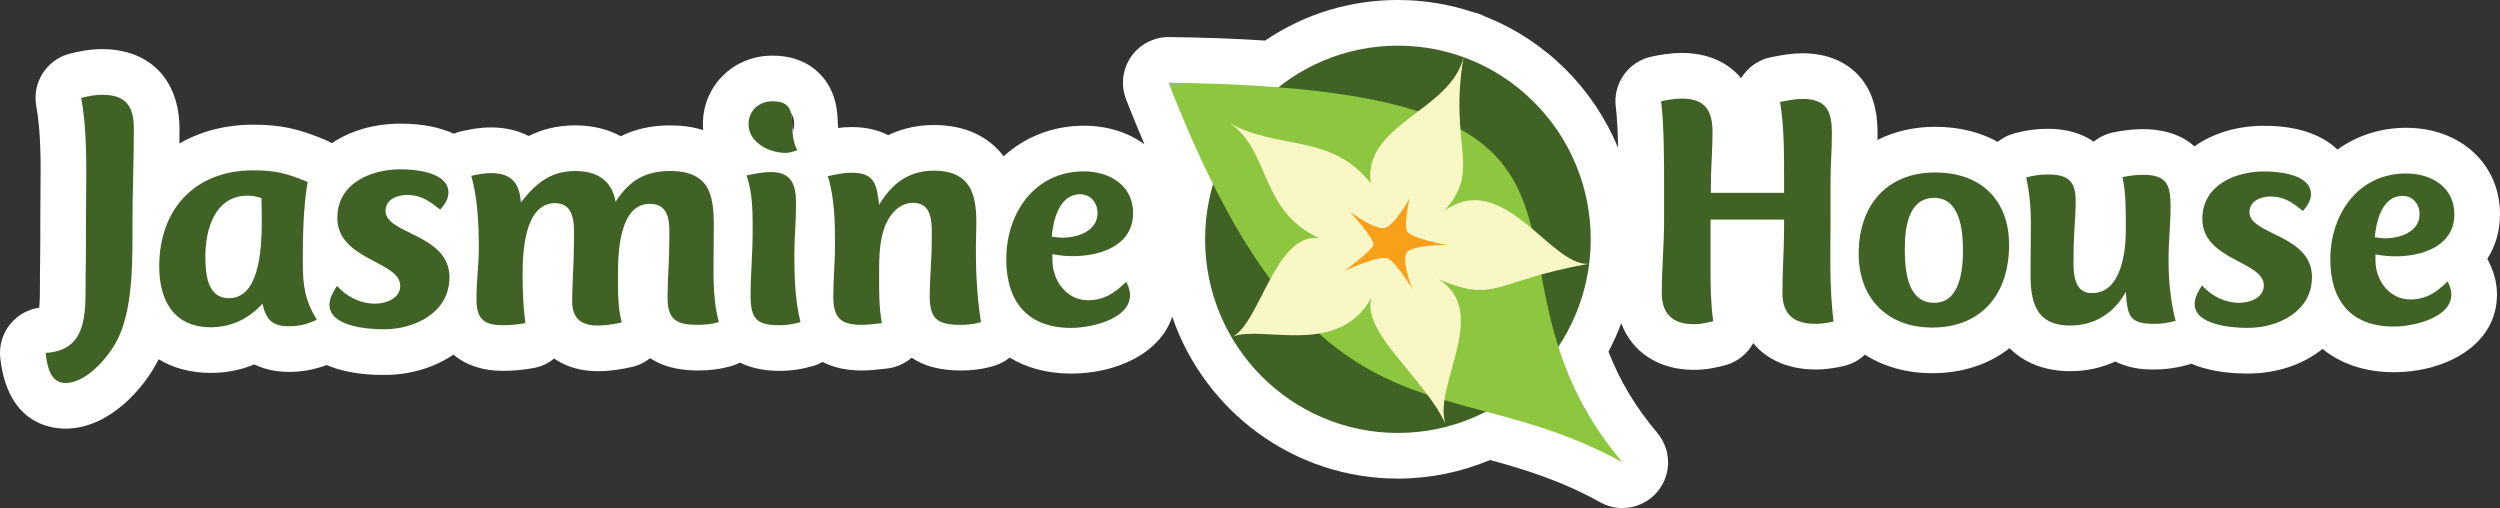
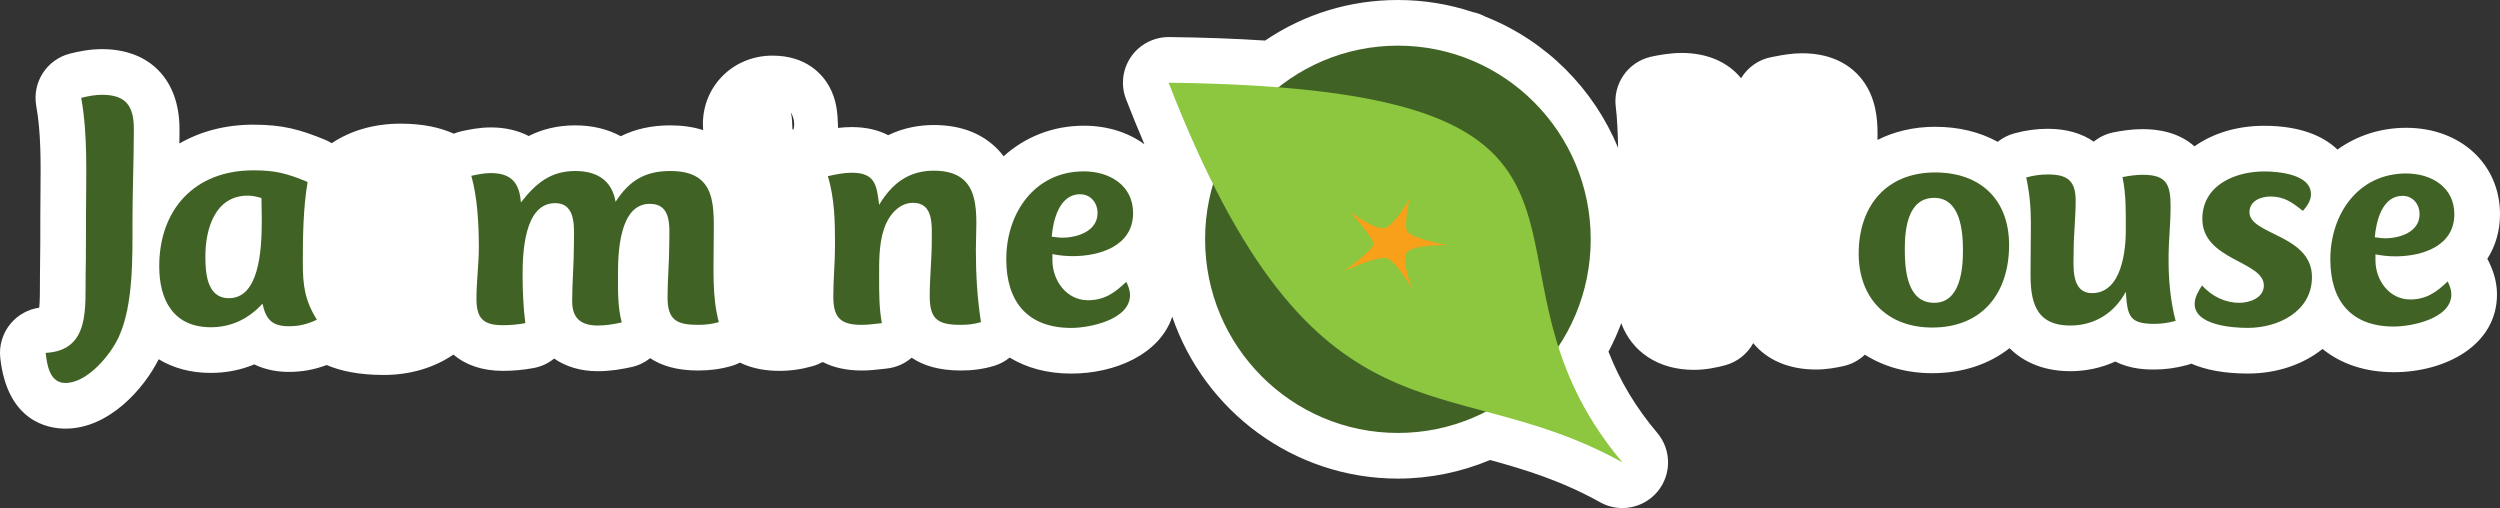
<svg xmlns="http://www.w3.org/2000/svg" version="1.1" baseProfile="tiny" id="Layer_1" x="0px" y="0px" width="903.547px" height="183.621px" viewBox="0 0 903.547 183.621" overflow="inherit" xml:space="preserve">
  <rect x="0" y="0" width="903.547" height="183.621" fill="#333333" stroke="none" />
  <path fill="#FFFFFF" d="M898.967,93.538c2.954-4.613,4.58-10.067,4.58-16.112c0-18.1-14.257-31.236-33.899-31.236  c-9.367,0-17.872,2.862-24.85,7.861c-5.232-5.02-13.724-8.589-26.483-8.589c-9.878,0-18.565,2.727-25.208,7.433  c-5.638-5.105-13.161-6.224-18.638-6.224c-4.205,0-7.865,0.62-10.584,1.16c-2.652,0.527-5.107,1.692-7.17,3.362  c-4.328-3.01-9.934-4.643-16.554-4.643c-4.146,0-8.02,0.53-12.191,1.667c-2.243,0.611-4.246,1.669-5.958,3.039  c-6.491-3.572-14.14-5.431-22.588-5.431c-7.744,0-14.784,1.684-20.865,4.746c0.012-0.753,0.019-1.537,0.019-2.376  c0-5.173-0.561-12.793-5.406-19.205c-3.356-4.443-9.872-9.738-21.847-9.738c-3.78,0-7.098,0.63-9.764,1.136l-1.178,0.221  c-4.813,0.88-8.761,3.77-11.126,7.651c-4.802-5.853-12.207-9.127-21.543-9.127c-3.812,0-8.377,0.751-11.128,1.395  c-8.253,1.93-13.701,9.797-12.604,18.201c0.488,3.74,0.725,9.235,0.84,14.709c-8.814-21.288-25.923-38.7-48.002-47.432  c-1.381-0.745-2.89-1.303-4.501-1.635C523.593,1.469,514.494,0,505.233,0c-17.334,0-33.798,5.049-48.004,14.661  c-10.54-0.692-22.171-1.118-34.672-1.269c-5.473-0.041-10.639,2.596-13.761,7.102c-3.122,4.506-3.803,10.269-1.815,15.378  c2.188,5.627,4.404,11.054,6.636,16.27c-5.815-4.251-13.346-6.71-21.888-6.71c-11.272,0-21.308,4.093-28.991,11.044  c-0.651-0.85-1.342-1.686-2.124-2.49c-5.68-5.839-13.458-8.8-23.117-8.8c-4.848,0-10.653,0.844-16.496,3.669  c-3.354-1.744-7.656-2.927-13.153-2.927c-1.744,0-3.396,0.121-4.953,0.308c-0.025-0.459-0.044-0.968-0.059-1.375  c-0.126-3.438-0.315-8.634-3.211-13.751c-2.326-4.11-8.074-11.006-20.441-11.006c-14.102,0-25.147,10.883-25.147,24.777  c0,0.727,0.04,1.437,0.098,2.138c-3.565-1.136-7.531-1.71-11.884-1.71c-6.689,0-12.632,1.296-17.889,3.922  c-4.657-2.547-10.228-3.922-16.46-3.922c-6.655,0-12.173,1.509-16.812,3.847c-3.898-2.022-8.517-3.104-13.708-3.104  c-4.112,0-7.785,0.78-10.466,1.349c-1.002,0.212-1.968,0.529-2.899,0.917c-4.926-2.248-11.257-3.628-19.247-3.628  c-9.683,0-18.23,2.589-24.871,7.069c-0.778-0.485-1.604-0.912-2.477-1.269c-8.989-3.678-15.157-5.429-25.896-5.429  c-10.082,0-19.127,2.43-26.686,6.809c0.02-1.748,0.034-3.5,0.034-5.256c0-17.799-10.725-28.855-27.99-28.855  c-4.543,0-8.551,0.856-11.536,1.602c-8.418,2.103-13.769,10.366-12.244,18.908c1.734,9.714,1.633,20.176,1.527,31.252  c-0.027,2.767-0.053,5.549-0.053,8.35c0,4.744,0,15.853-0.123,20.668c-0.03,1.471-0.029,2.994-0.027,4.542  c0.004,2.322,0.009,5.786-0.251,8.125c-3.981,0.565-7.639,2.569-10.262,5.662c-2.938,3.463-4.318,7.983-3.816,12.497  c2.564,23.061,17.334,25.55,23.565,25.55c15.756,0,28.451-14.535,33.687-25.079c5.258,3.201,11.621,4.939,18.855,4.939  c5.54,0,10.812-1.042,15.701-3.074c4.414,2.173,9.016,2.706,12.466,2.706c4.834,0,9.183-0.786,13.699-2.477  c5.061,2.168,11.755,3.587,20.645,3.587c9.694,0,18.373-2.719,25.171-7.368c4.424,3.796,10.485,5.885,17.822,5.885  c3.732,0,7.36-0.328,11.092-1.005c2.841-0.515,5.387-1.731,7.484-3.443c4.214,2.936,9.584,4.57,15.77,4.57  c4.679,0,8.768-0.751,12.151-1.484c2.501-0.543,4.815-1.653,6.778-3.216c4.018,2.681,9.583,4.453,17.273,4.453  c4.364,0,8.201-0.516,12.073-1.623c1.09-0.312,2.123-0.727,3.091-1.23c4.795,2.371,10.091,2.979,14.23,2.979  c4.157,0,8.034-0.556,12.203-1.75c1.235-0.354,2.387-0.854,3.466-1.451c3.912,2.009,8.646,3.076,14.102,3.076  c2.767,0,5.148-0.272,7.25-0.512c0.557-0.063,1.118-0.129,1.686-0.186c3.406-0.34,6.592-1.728,9.142-3.928  c4.099,2.803,9.816,4.625,17.757,4.625c4.384,0,8.208-0.535,12.035-1.685c2.111-0.634,4.001-1.668,5.626-2.985  c6.129,3.741,13.643,5.783,22.24,5.783c15.933,0,32.025-7.031,36.514-20.557c11.615,34.003,43.787,58.513,81.559,58.513  c11.409,0,22.797-2.312,33.304-6.725c12.703,3.468,25.84,7.515,39.818,15.288c2.524,1.404,5.281,2.081,8.011,2.081  c4.8,0,9.518-2.093,12.745-6.012c5.063-6.147,5.013-15.034-0.121-21.124c-7.766-9.213-13.473-18.688-17.656-29.389  c1.77-3.331,3.306-6.766,4.618-10.28c3.856,10.395,13.444,16.854,26.232,16.854c4.428,0,8.306-0.867,11.188-1.623  c4.534-1.188,8.168-4.173,10.282-8.024c4.973,6.057,12.818,9.528,22.622,9.528c3.854,0,7.193-0.62,9.951-1.228  c3.022-0.665,5.673-2.134,7.781-4.13c6.75,4.285,15.021,6.686,24.329,6.686c11.053,0,20.585-3.252,27.949-9.044  c3.806,3.816,10.686,8.319,21.967,8.319c5.767,0,11.271-1.216,16.255-3.492c5.682,2.889,11.59,2.889,14.068,2.889  c4.057,0,7.892-0.53,12.068-1.668c0.461-0.126,0.906-0.279,1.347-0.44c5.001,2.152,11.616,3.562,20.401,3.562  c10.634,0,20.038-3.312,27.021-8.884c6.626,5.401,15.399,8.399,25.764,8.399c18.526,0,37.281-9.651,37.281-28.099  c0-3.991-1.001-7.939-3.061-12.072C899.262,94.074,899.118,93.804,898.967,93.538z M286.779,46.828  c-0.126-0.037-0.254-0.071-0.381-0.106c-0.104-2.232-0.089-4.369-0.577-6.101c0.66,1.062,1.215,2.515,1.215,4.26  C287.036,45.543,286.944,46.196,286.779,46.828z" />
  <g>
    <g>
      <path fill="#406325" d="M47.88,80.219c0,12.479,0.373,30.025-4.94,41.514c-2.963,6.548-11.366,16.68-19.274,16.68    c-5.685,0-6.671-6.425-7.166-10.873c16.309-0.865,14.208-16.683,14.454-28.664c0.126-4.943,0.126-16.062,0.126-21.007    c0-14.579,0.74-28.662-1.73-42.501c2.471-0.617,4.941-1.11,7.537-1.11c8.65,0,11.49,4.073,11.49,12.355    C48.376,57.855,47.88,68.975,47.88,80.219z" />
      <path fill="#406325" d="M114.51,115.556c-3.461,1.606-6.305,2.35-10.135,2.35c-6.175,0-8.276-2.597-9.513-8.157    c-4.943,5.438-11.244,8.525-18.654,8.525c-13.47,0-18.66-9.76-18.66-21.991c0-20.757,12.974-34.721,33.979-34.721    c8.153,0,12.108,1.115,19.647,4.2c-1.609,9.64-1.731,19.771-1.731,29.283C109.443,103.199,110.183,108.514,114.51,115.556z     M94.493,71.57c-1.731-0.496-3.213-0.864-4.944-0.864c-11.863,0-15.319,12.108-15.319,21.867c0,6.057,0.494,15.198,8.524,15.198    c10.627,0,11.859-16.433,11.859-27.924C94.613,76.512,94.493,73.547,94.493,71.57z" />
-       <path fill="#406325" d="M138.718,119.016c-5.437,0-19.644-0.865-19.644-8.896c0-2.469,1.479-4.816,2.716-6.795    c3.583,3.953,8.401,6.424,13.837,6.424c3.83,0,9.021-1.852,9.021-6.424c0-9.019-22.734-9.265-22.734-24.59    c0-12.477,12.109-17.544,22.857-17.544c5.19,0,17.3,0.989,17.3,8.403c0,2.471-1.484,4.449-2.966,6.176    c-3.952-3.084-6.795-5.31-11.986-5.31c-3.583,0-7.782,1.604-7.782,5.806c0,8.401,23.105,8.277,23.105,23.97    C162.441,112.959,149.96,119.016,138.718,119.016z" />
      <path fill="#406325" d="M173.061,89.36c0-8.156-0.496-18.041-2.717-25.82c2.346-0.498,4.693-0.989,7.039-0.989    c7.292,0,10.382,3.46,10.875,10.623c5.312-6.795,10.628-11.367,19.645-11.367c7.663,0,13.22,3.213,14.582,11.122    c4.941-7.66,10.624-11.122,19.767-11.122c17.298,0,15.693,13.098,15.693,25.948c0,9.389-0.62,19.521,1.853,28.664    c-2.596,0.742-4.942,0.987-7.538,0.987c-7.66,0-10.996-1.726-10.996-9.883c0-6.424,0.618-12.972,0.618-19.4    c0-5.929,1.112-14.453-7.044-14.453c-11.119,0-11.491,18.037-11.491,25.697c0,5.808-0.123,11.489,1.363,17.177    c-2.844,0.617-5.687,1.109-8.652,1.109c-6.052,0-9.27-2.593-9.27-8.77c0-6.674,0.622-13.345,0.622-20.017    c0-5.808,1.234-15.445-6.797-15.445c-11.245,0-11.735,18.286-11.735,25.946c0,5.808,0.246,11.618,0.985,17.424    c-2.717,0.492-5.311,0.74-8.151,0.74c-7.045,0-9.517-2.471-9.517-9.514C172.194,101.841,173.061,95.54,173.061,89.36z" />
-       <path fill="#406325" d="M269.793,63.415c2.964-0.617,5.806-1.236,8.772-1.236c7.662,0,9.144,4.694,9.144,11.493    c0,6.053-0.617,12.229-0.617,18.287c0,8.152,0.248,16.556,2.222,24.462c-2.592,0.742-4.943,1.112-7.661,1.112    c-8.4,0-10.376-2.471-10.376-10.748c0-7.662,0.741-15.2,0.741-22.858C272.018,77.006,272.138,69.961,269.793,63.415z     M279.183,36.604c10.996,0,4.697,10.502,9.02,17.667c-1.359,0.496-2.841,0.989-4.322,0.989c-5.808,0-13.345-3.705-13.345-10.379    C270.536,39.939,274.364,36.604,279.183,36.604z" />
      <path fill="#406325" d="M347.258,117.407c-8.154,0-11.242-1.852-11.242-10.378c0-6.671,0.742-13.343,0.742-20.015    c0-5.561,0.738-13.715-6.795-13.715c-5.315,0-9.022,4.943-10.504,9.515c-1.854,5.682-1.728,11.982-1.728,17.79    c0,5.437,0,10.749,0.987,16.188c-2.473,0.247-4.821,0.615-7.295,0.615c-7.659,0-10.253-2.592-10.253-10.253    c0-6.179,0.619-12.357,0.619-18.534c0-8.279-0.123-16.926-2.596-24.957c2.841-0.621,5.684-1.236,8.653-1.236    c8.526,0,9.017,4.572,9.885,11.614c4.568-7.661,10.622-12.355,19.765-12.355c18.164,0,15.2,16.062,15.2,28.664    c0,8.648,0.495,17.547,1.85,26.07C352.076,117.162,349.852,117.407,347.258,117.407z" />
      <path fill="#406325" d="M387.777,92.573c-2.594,0-4.945-0.246-7.414-0.738v2.225c0,7.285,5.066,14.454,12.85,14.454    c5.933,0,9.762-2.719,13.836-6.673c0.742,1.483,1.359,3.088,1.359,4.819c0,8.896-14.577,11.86-21.248,11.86    c-15.814,0-23.48-9.511-23.48-24.834c0-16.68,10.257-31.755,28.049-31.755c9.143,0,17.793,4.941,17.793,15.075    C409.521,88.868,397.532,92.573,387.777,92.573z M390.371,70.209c-7.539,0-9.764,9.392-10.253,15.323    c1.235,0.123,2.597,0.369,3.827,0.369c5.441,0,12.726-2.347,12.726-8.895C396.669,73.299,394.197,70.209,390.371,70.209z" />
    </g>
    <g>
-       <path fill="#406325" d="M644.802,79.358h-26.578v18.606c0,6.162,0.122,12.081,0.965,18.122c-2.295,0.602-4.591,1.084-7.005,1.084    c-7.491,0-11.596-3.623-11.596-11.233c0-8.698,0.843-17.395,0.843-26.093V67.399c0-8.454,0-22.469-1.088-30.808    c2.055-0.48,5.316-0.961,7.371-0.961c8.213,0,11.234,3.864,11.234,12.201c0,6.399-0.603,12.925-0.603,19.328v2.536h26.456v-5.68    c0-8.937,0-18.358-1.451-27.177c2.66-0.486,5.317-1.088,7.974-1.088c8.817,0,10.753,4.348,10.753,12.444    c0,7.003-0.484,10.509-0.484,17.516v13.167c0,12.683-0.484,24.644,1.088,37.332c-2.174,0.479-4.229,0.842-6.404,0.842    c-7.731,0-12.08-3.141-12.08-11.236c0-7.851,0.605-15.7,0.605-23.556V79.358z" />
      <path fill="#406325" d="M698.338,118.379c-16.186,0-26.577-10.51-26.577-26.699c0-17.152,9.905-29.355,27.663-29.355    c16.311,0,26.701,9.788,26.701,26.217C726.125,105.937,716.459,118.379,698.338,118.379z M699.065,109.438    c9.424,0,10.39-12.078,10.39-18.963c0-7.007-0.966-18.965-10.39-18.965c-9.546,0-10.634,11.234-10.634,18.481    C688.431,97.359,689.16,109.438,699.065,109.438z" />
      <path fill="#406325" d="M783.771,94.701c0,6.644,0.725,14.375,2.539,21.262c-2.66,0.725-5.074,1.088-7.732,1.088    c-9.185,0-9.665-3.02-10.271-11.597c-4.104,7.612-11.233,12.2-20.053,12.2c-12.929,0-14.496-9.18-14.375-19.447    c0-5.801,0.119-11.72,0.119-17.521c0-5.796-0.48-10.992-1.689-16.551c2.655-0.723,5.072-1.086,7.853-1.086    c7.126,0,10.026,2.297,10.026,9.545c0,6.042-0.727,11.96-0.727,18c0,5.194-1.207,15.341,6.644,15.341    c10.874,0,12.202-15.822,12.202-22.59c0-6.764,0.119-13.287-1.207-19.332c2.414-0.479,4.832-0.844,7.369-0.844    c8.579,0,10.026,3.504,10.026,11.478c0,6.282-0.725,12.683-0.725,17.517V94.701z" />
      <path fill="#406325" d="M812.394,118.504c-5.316,0-19.208-0.85-19.208-8.698c0-2.418,1.451-4.712,2.656-6.647    c3.504,3.868,8.219,6.279,13.536,6.279c3.741,0,8.815-1.81,8.815-6.279c0-8.817-22.229-9.06-22.229-24.041    c0-12.201,11.837-17.156,22.35-17.156c5.073,0,16.91,0.967,16.91,8.217c0,2.416-1.446,4.348-2.898,6.04    c-3.864-3.018-6.644-5.192-11.715-5.192c-3.506,0-7.612,1.569-7.612,5.677c0,8.215,22.587,8.093,22.587,23.435    C835.586,112.582,823.388,118.504,812.394,118.504z" />
      <path fill="#406325" d="M865.784,92.646c-2.539,0-4.831-0.24-7.249-0.722v2.174c0,7.128,4.952,14.134,12.562,14.134    c5.803,0,9.544-2.656,13.534-6.524c0.723,1.45,1.328,3.02,1.328,4.713c0,8.698-14.257,11.599-20.781,11.599    c-15.461,0-22.955-9.303-22.955-24.284c0-16.31,10.028-31.045,27.425-31.045c8.94,0,17.399,4.831,17.399,14.736    C887.047,89.023,875.325,92.646,865.784,92.646z M868.32,70.781c-7.367,0-9.543,9.184-10.027,14.982    c1.208,0.121,2.534,0.361,3.745,0.361c5.314,0,12.44-2.297,12.44-8.698C874.478,73.803,872.064,70.781,868.32,70.781z" />
    </g>
    <g>
      <path fill="#406325" d="M574.916,86.484c0,38.657-31.197,69.993-69.683,69.993c-38.49,0-69.689-31.336-69.689-69.993    c0-38.651,31.199-69.984,69.689-69.984C543.718,16.5,574.916,47.833,574.916,86.484z" />
      <path fill="#8DC63F" d="M422.358,29.892c184.546,2.219,101.311,62.837,164.017,137.229    C522.383,131.535,475.512,166.567,422.358,29.892z" />
-       <path fill="#FAF7C7" d="M495.379,66.207c-2.828-21.537,29.047-26.062,33.602-45.679c-5.523,32.024,6.775,40.696-7.033,55.667    c21.575-15.262,38.192,19.88,52.109,19.167c-34.266,6.157-33.104,14.341-54.052,5.641c18.763,11.877-1.958,37.779,2.358,52.078    c-7.648-16.673-30.656-33.078-26.609-45.696c-11.723,21.886-39.375,10.041-50.151,14.229c9.918-5.301,15.368-37.57,31.156-35.562    c-21.88-10.065-17.359-31.526-32.451-41.641C461.987,54.427,480.989,47.988,495.379,66.207z" />
      <path fill="#F9A01B" d="M508.351,91.374c-1.901,2.971,2.095,13.16,2.095,13.16s-5.761-9.867-8.973-11.127    c-3.216-1.26-15.606,4.535-15.606,4.535s10.035-7.353,10.519-9.492c0.483-2.133-8.519-11.891-8.519-11.891    s8.958,6.547,12.468,5.871c3.517-0.676,9.11-10.667,9.11-10.667s-2.077,9.046-0.938,11.719c1.141,2.668,14.528,5.066,14.528,5.066    S510.252,88.402,508.351,91.374z" />
    </g>
  </g>
</svg>